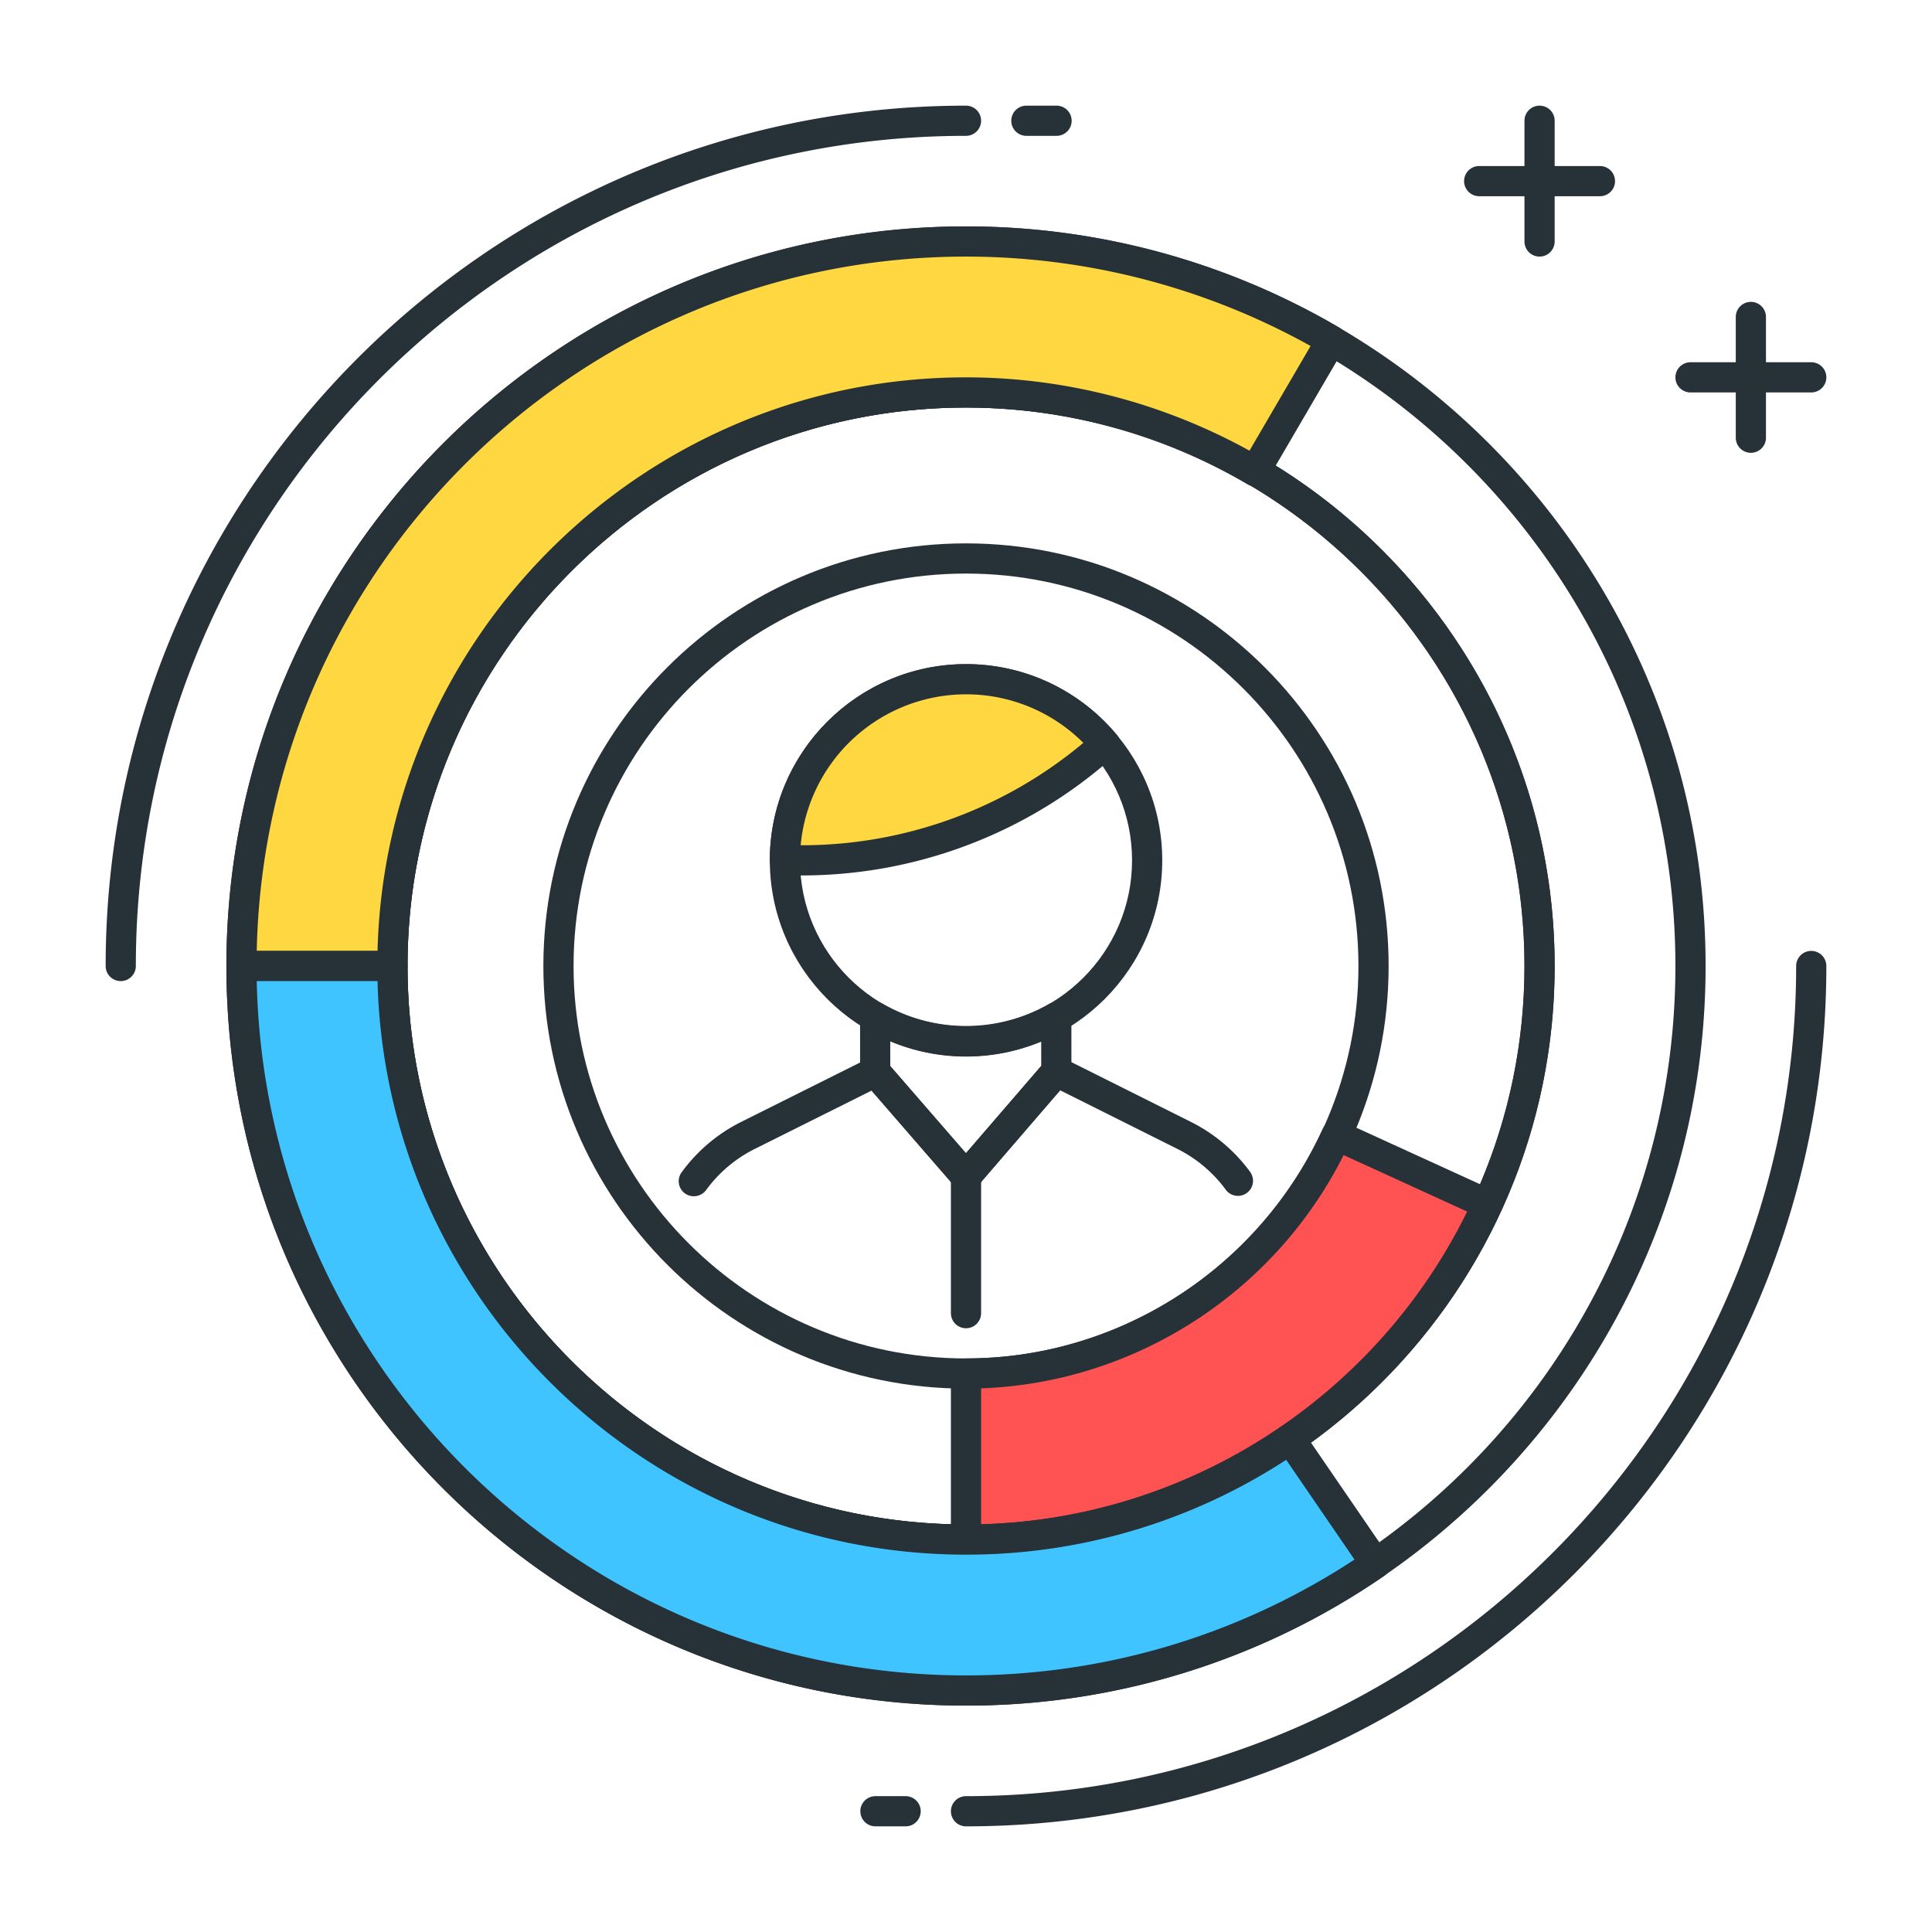
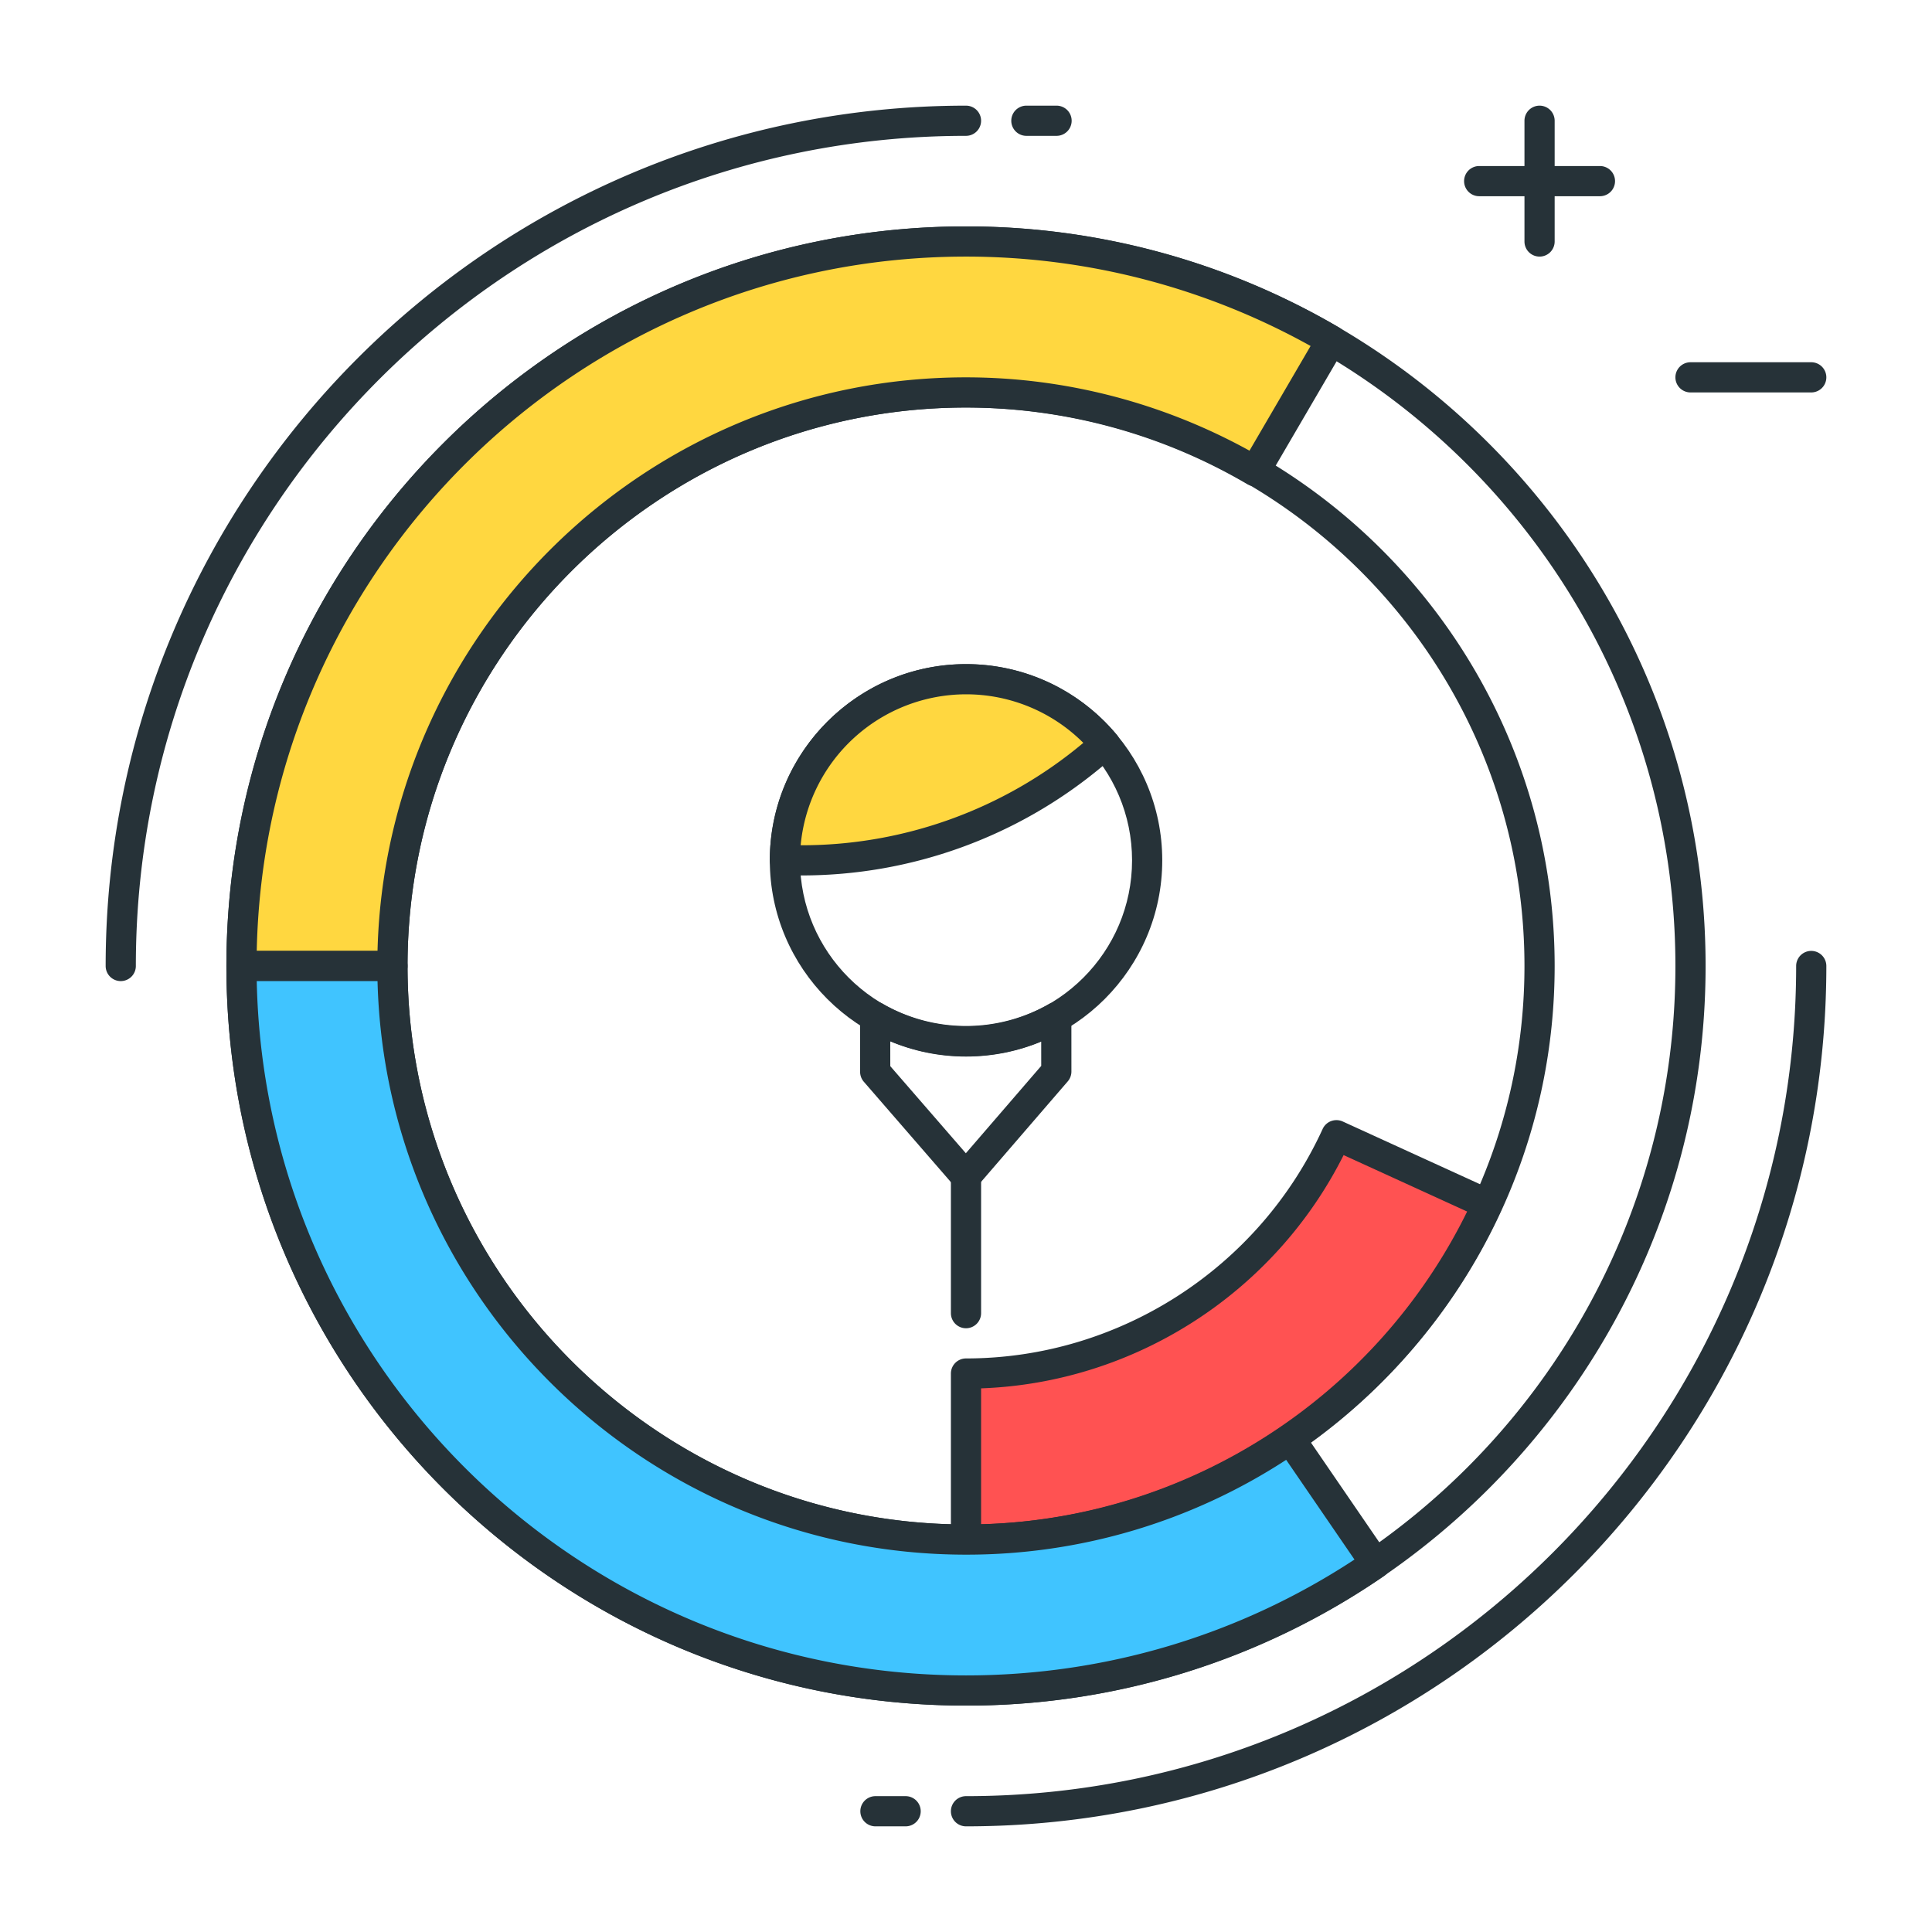
<svg xmlns="http://www.w3.org/2000/svg" version="1.1" id="Icon_Set" x="0" y="0" viewBox="0 0 64 64" style="enable-background:new 0 0 64 64" xml:space="preserve">
  <style>.st1{fill:#263238}.st2{fill:#ffd740}</style>
  <path class="st1" d="M32.001 35c-3.584 0-6.5-2.916-6.5-6.5s2.916-6.5 6.5-6.5 6.5 2.916 6.5 6.5-2.916 6.5-6.5 6.5zm0-12c-3.032 0-5.5 2.467-5.5 5.5s2.468 5.5 5.5 5.5 5.5-2.467 5.5-5.5-2.468-5.5-5.5-5.5z" />
  <path class="st2" d="m36.161 25.031.447-.372A6 6 0 0 0 26.001 28.5h.566c3.505 0 6.9-1.227 9.594-3.469z" />
  <path class="st1" d="M26.567 29h-.566a.5.5 0 0 1-.5-.5c0-3.584 2.916-6.5 6.5-6.5 1.932 0 3.751.852 4.991 2.338a.5.5 0 0 1-.065.705l-.447.372A15.525 15.525 0 0 1 26.567 29zm-.044-1h.044c3.381 0 6.675-1.191 9.274-3.354l.045-.038A5.486 5.486 0 0 0 32.001 23a5.508 5.508 0 0 0-5.478 5zM31.996 39.468a.502.502 0 0 1-.378-.172l-3.004-3.463a.504.504 0 0 1-.122-.327l-.001-1.82a.501.501 0 0 1 .752-.433 5.55 5.55 0 0 0 5.498.011.502.502 0 0 1 .75.433l.001 1.798c0 .12-.043.236-.121.327l-2.996 3.473a.503.503 0 0 1-.379.173zm-2.504-4.15 2.503 2.885 2.497-2.894-.001-.809a6.542 6.542 0 0 1-5-.009l.001.827z" />
-   <path class="st1" d="M22.985 39.627a.498.498 0 0 1-.402-.797 5.446 5.446 0 0 1 1.957-1.659l4.231-2.114a.501.501 0 0 1 .602.12l2.628 3.026 2.614-3.034a.501.501 0 0 1 .603-.121l4.245 2.123a5.439 5.439 0 0 1 1.955 1.658.5.5 0 0 1-.804.594 4.46 4.46 0 0 0-1.598-1.357l-3.896-1.948-2.737 3.177a.502.502 0 0 1-.378.174h-.001a.503.503 0 0 1-.378-.172l-2.753-3.17-3.885 1.94a4.458 4.458 0 0 0-1.6 1.359.505.505 0 0 1-.403.201z" />
  <path class="st1" d="M32 44a.5.5 0 0 1-.5-.5v-4.532a.5.5 0 0 1 1 0V43.5a.5.5 0 0 1-.5.5zM4 32.5a.5.5 0 0 1-.5-.5C3.5 16.285 16.285 3.5 32 3.5a.5.5 0 0 1 0 1C16.837 4.5 4.5 16.836 4.5 32a.5.5 0 0 1-.5.5zM35 4.5h-1a.5.5 0 0 1 0-1h1a.5.5 0 0 1 0 1zM32 60.5a.5.5 0 0 1 0-1c15.163 0 27.5-12.336 27.5-27.5a.5.5 0 0 1 1 0c0 15.715-12.785 28.5-28.5 28.5zM30 60.5h-1a.5.5 0 0 1 0-1h1a.5.5 0 0 1 0 1z" />
-   <path class="st1" d="M32 51.5c-10.752 0-19.5-8.748-19.5-19.5S21.248 12.5 32 12.5 51.5 21.248 51.5 32 42.752 51.5 32 51.5zm0-38c-10.201 0-18.5 8.299-18.5 18.5S21.799 50.5 32 50.5 50.5 42.201 50.5 32 42.201 13.5 32 13.5zM32 46c-7.72 0-14-6.28-14-14s6.28-14 14-14 14 6.28 14 14-6.28 14-14 14zm0-27c-7.168 0-13 5.832-13 13s5.832 13 13 13 13-5.832 13-13-5.832-13-13-13z" />
  <path class="st1" d="M32 56.5C18.49 56.5 7.5 45.509 7.5 32S18.49 7.5 32 7.5 56.5 18.491 56.5 32 45.51 56.5 32 56.5zm0-48C19.042 8.5 8.5 19.042 8.5 32S19.042 55.5 32 55.5 55.5 44.958 55.5 32 44.958 8.5 32 8.5zm0 43c-10.752 0-19.5-8.748-19.5-19.5S21.248 12.5 32 12.5 51.5 21.248 51.5 32 42.752 51.5 32 51.5zm0-38c-10.201 0-18.5 8.299-18.5 18.5S21.799 50.5 32 50.5 50.5 42.201 50.5 32 42.201 13.5 32 13.5zM53 6.5h-4a.5.5 0 0 1 0-1h4a.5.5 0 0 1 0 1z" />
  <path class="st1" d="M51 8.5a.5.5 0 0 1-.5-.5V4a.5.5 0 0 1 1 0v4a.5.5 0 0 1-.5.5zM60 13h-4a.5.5 0 0 1 0-1h4a.5.5 0 0 1 0 1z" />
-   <path class="st1" d="M58 15a.5.5 0 0 1-.5-.5v-4a.5.5 0 0 1 1 0v4a.5.5 0 0 1-.5.5z" />
  <path class="st2" d="M32 13c3.496 0 6.76.96 9.573 2.607l2.528-4.33A23.874 23.874 0 0 0 32 8C18.745 8 8 18.745 8 32h5c0-10.493 8.507-19 19-19z" />
  <path class="st1" d="M13 32.5H8a.5.5 0 0 1-.5-.5C7.5 18.491 18.49 7.5 32 7.5c4.343 0 8.614 1.157 12.354 3.346.237.14.318.445.179.684l-2.528 4.33a.499.499 0 0 1-.685.18A18.461 18.461 0 0 0 32 13.5c-10.201 0-18.5 8.299-18.5 18.5a.5.5 0 0 1-.5.5zm-4.495-1h4.001c.267-10.522 8.909-19 19.494-19 3.271 0 6.508.838 9.391 2.429l2.024-3.468A23.477 23.477 0 0 0 32 8.5c-12.791 0-23.229 10.271-23.495 23z" />
  <g>
    <path d="M44.27 37.606C42.14 42.26 37.453 45.5 32 45.5V51c7.675 0 14.271-4.56 17.269-11.111l-4.999-2.283z" style="fill:#ff5252" />
    <path class="st1" d="M32 51.5a.5.5 0 0 1-.5-.5v-5.5a.5.5 0 0 1 .5-.5c5.063 0 9.701-2.984 11.815-7.603a.503.503 0 0 1 .663-.247l4.999 2.284a.5.5 0 0 1 .247.662C46.553 47.024 39.596 51.5 32 51.5zm.5-5.509v4.502c6.844-.187 13.074-4.196 16.101-10.359l-4.092-1.87c-2.291 4.567-6.917 7.544-12.009 7.727z" />
  </g>
  <g>
    <path d="M32 51c-10.493 0-19-8.507-19-19H8c0 13.255 10.745 24 24 24 5.036 0 9.708-1.554 13.567-4.205l-2.828-4.127A18.9 18.9 0 0 1 32 51z" style="fill:#40c4ff" />
    <path class="st1" d="M32 56.5C18.49 56.5 7.5 45.509 7.5 32a.5.5 0 0 1 .5-.5h5a.5.5 0 0 1 .5.5c0 10.201 8.299 18.5 18.5 18.5 3.751 0 7.366-1.122 10.456-3.244a.497.497 0 0 1 .695.129l2.828 4.127a.5.5 0 0 1-.129.695A24.352 24.352 0 0 1 32 56.5zm-23.495-24c.267 12.729 10.704 23 23.495 23 4.602 0 9.04-1.326 12.869-3.838l-2.263-3.303A19.382 19.382 0 0 1 32 51.5c-10.585 0-19.228-8.478-19.494-19H8.505z" />
  </g>
</svg>